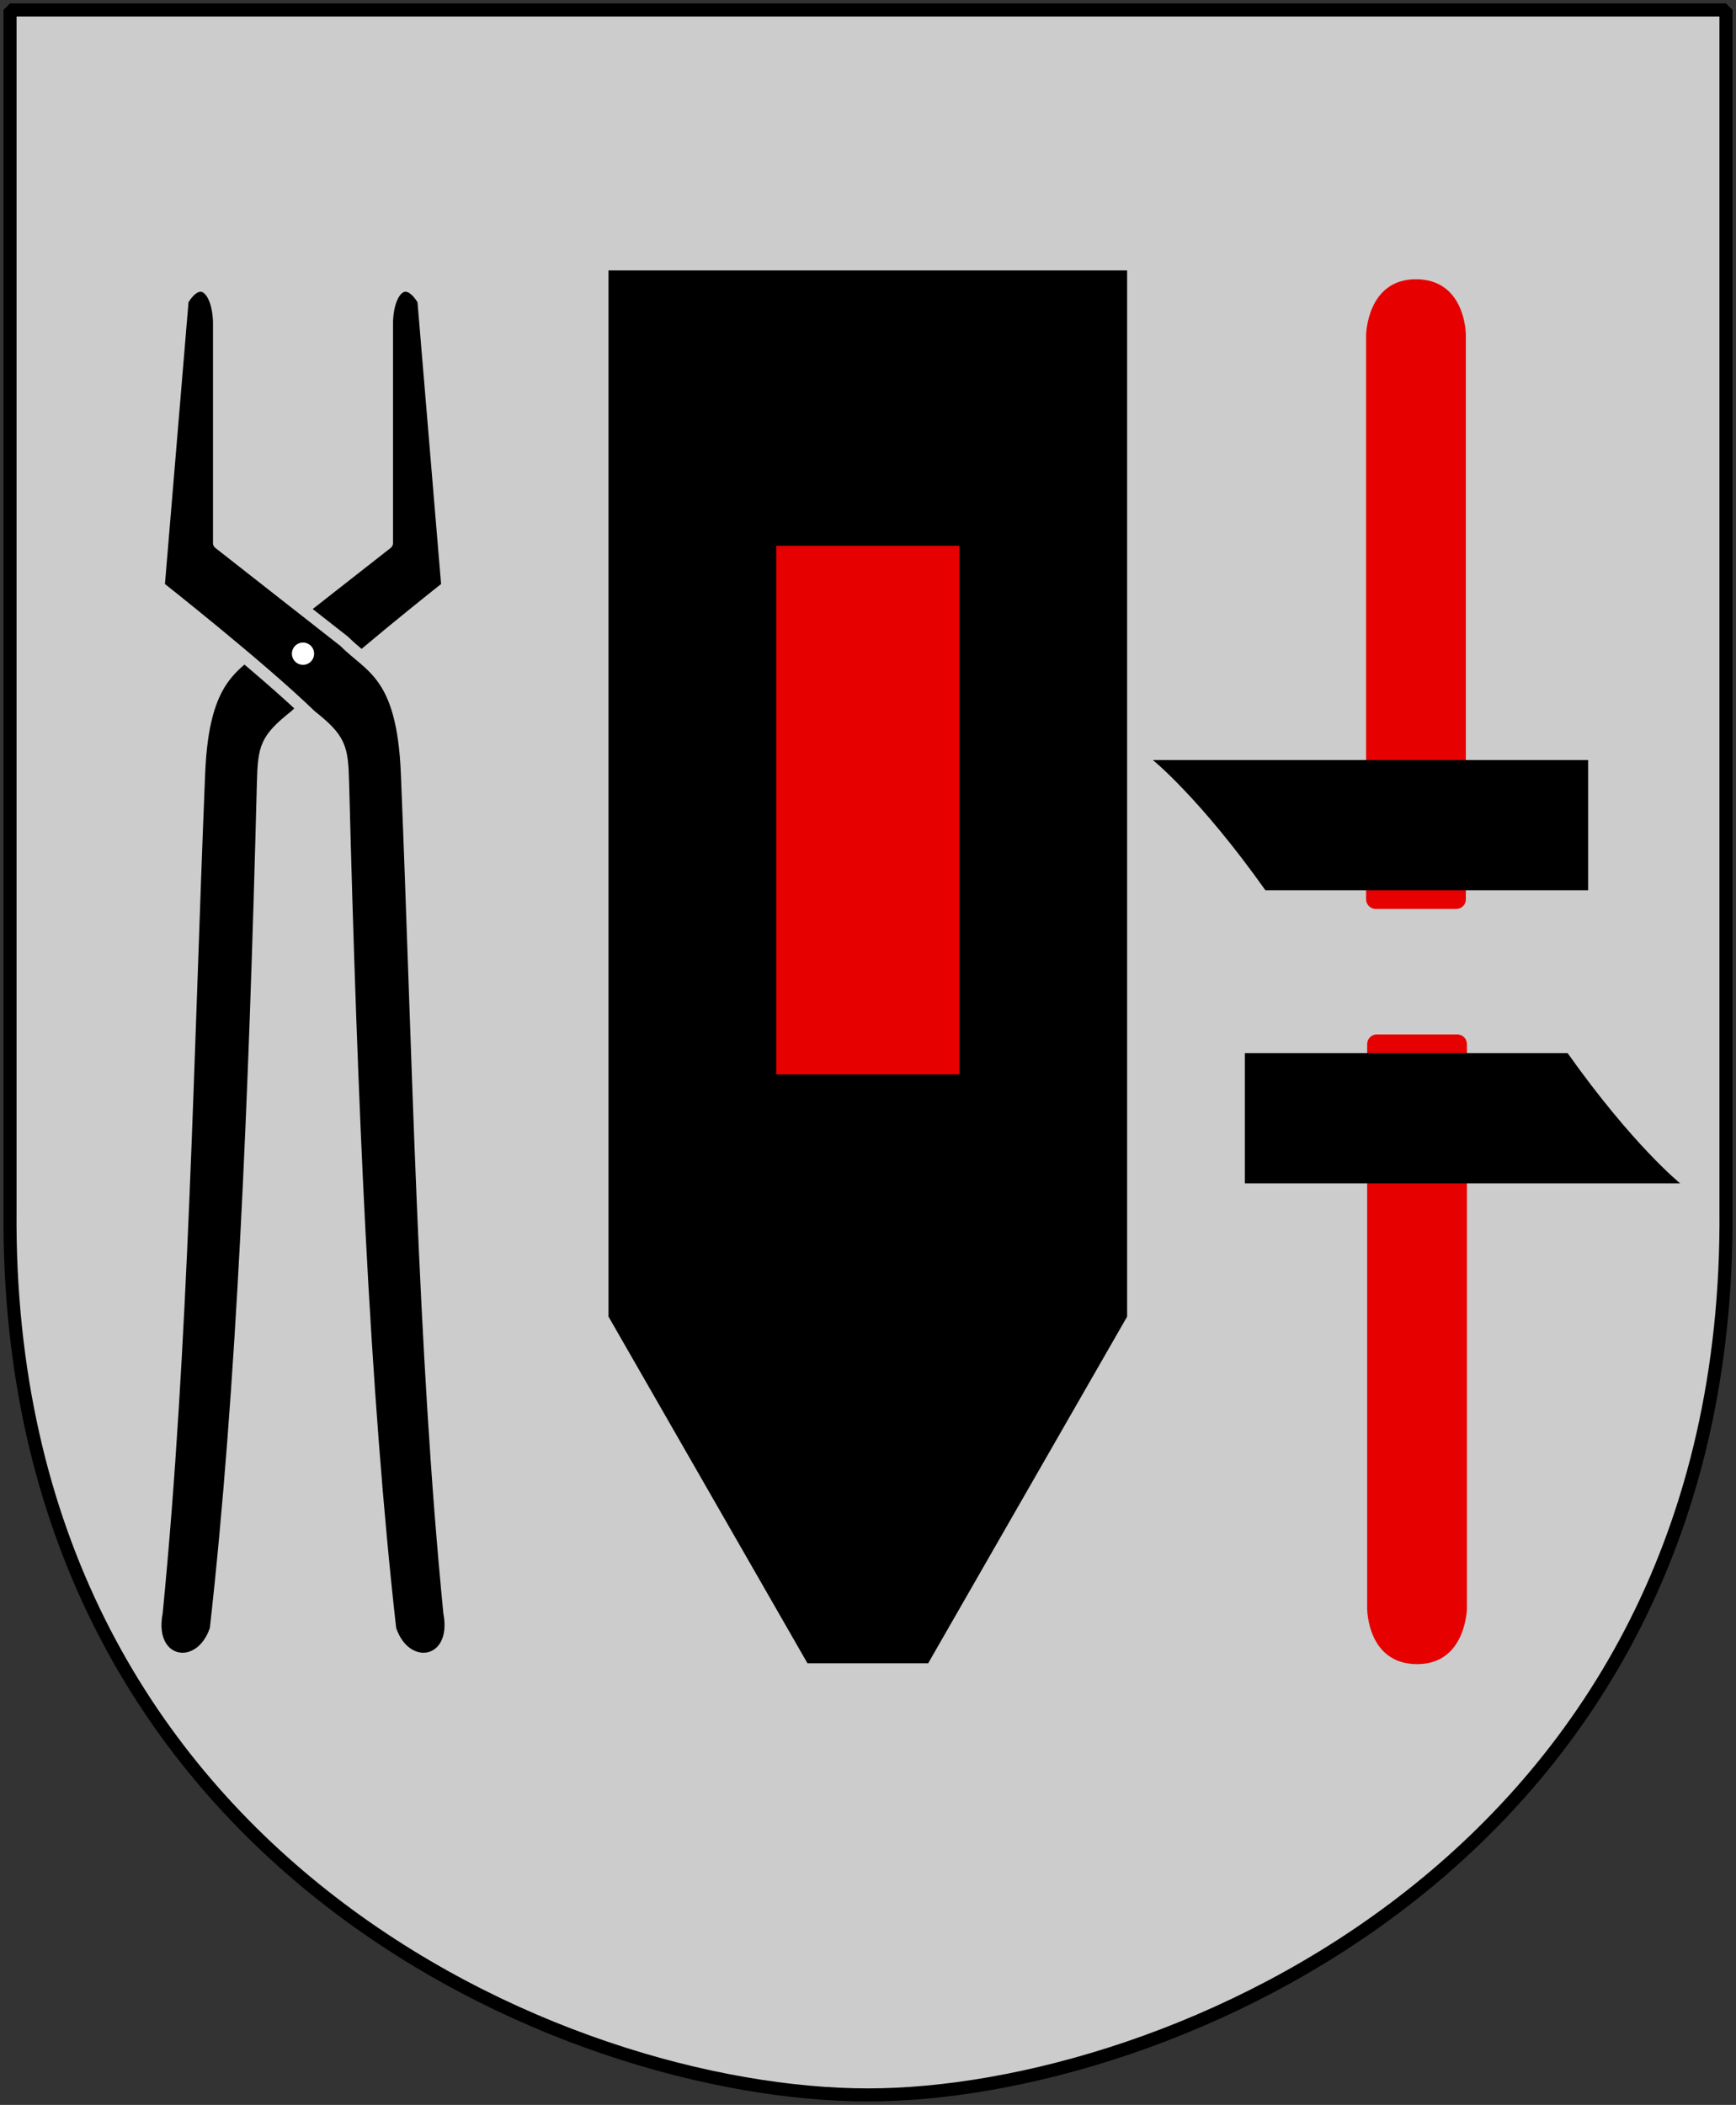
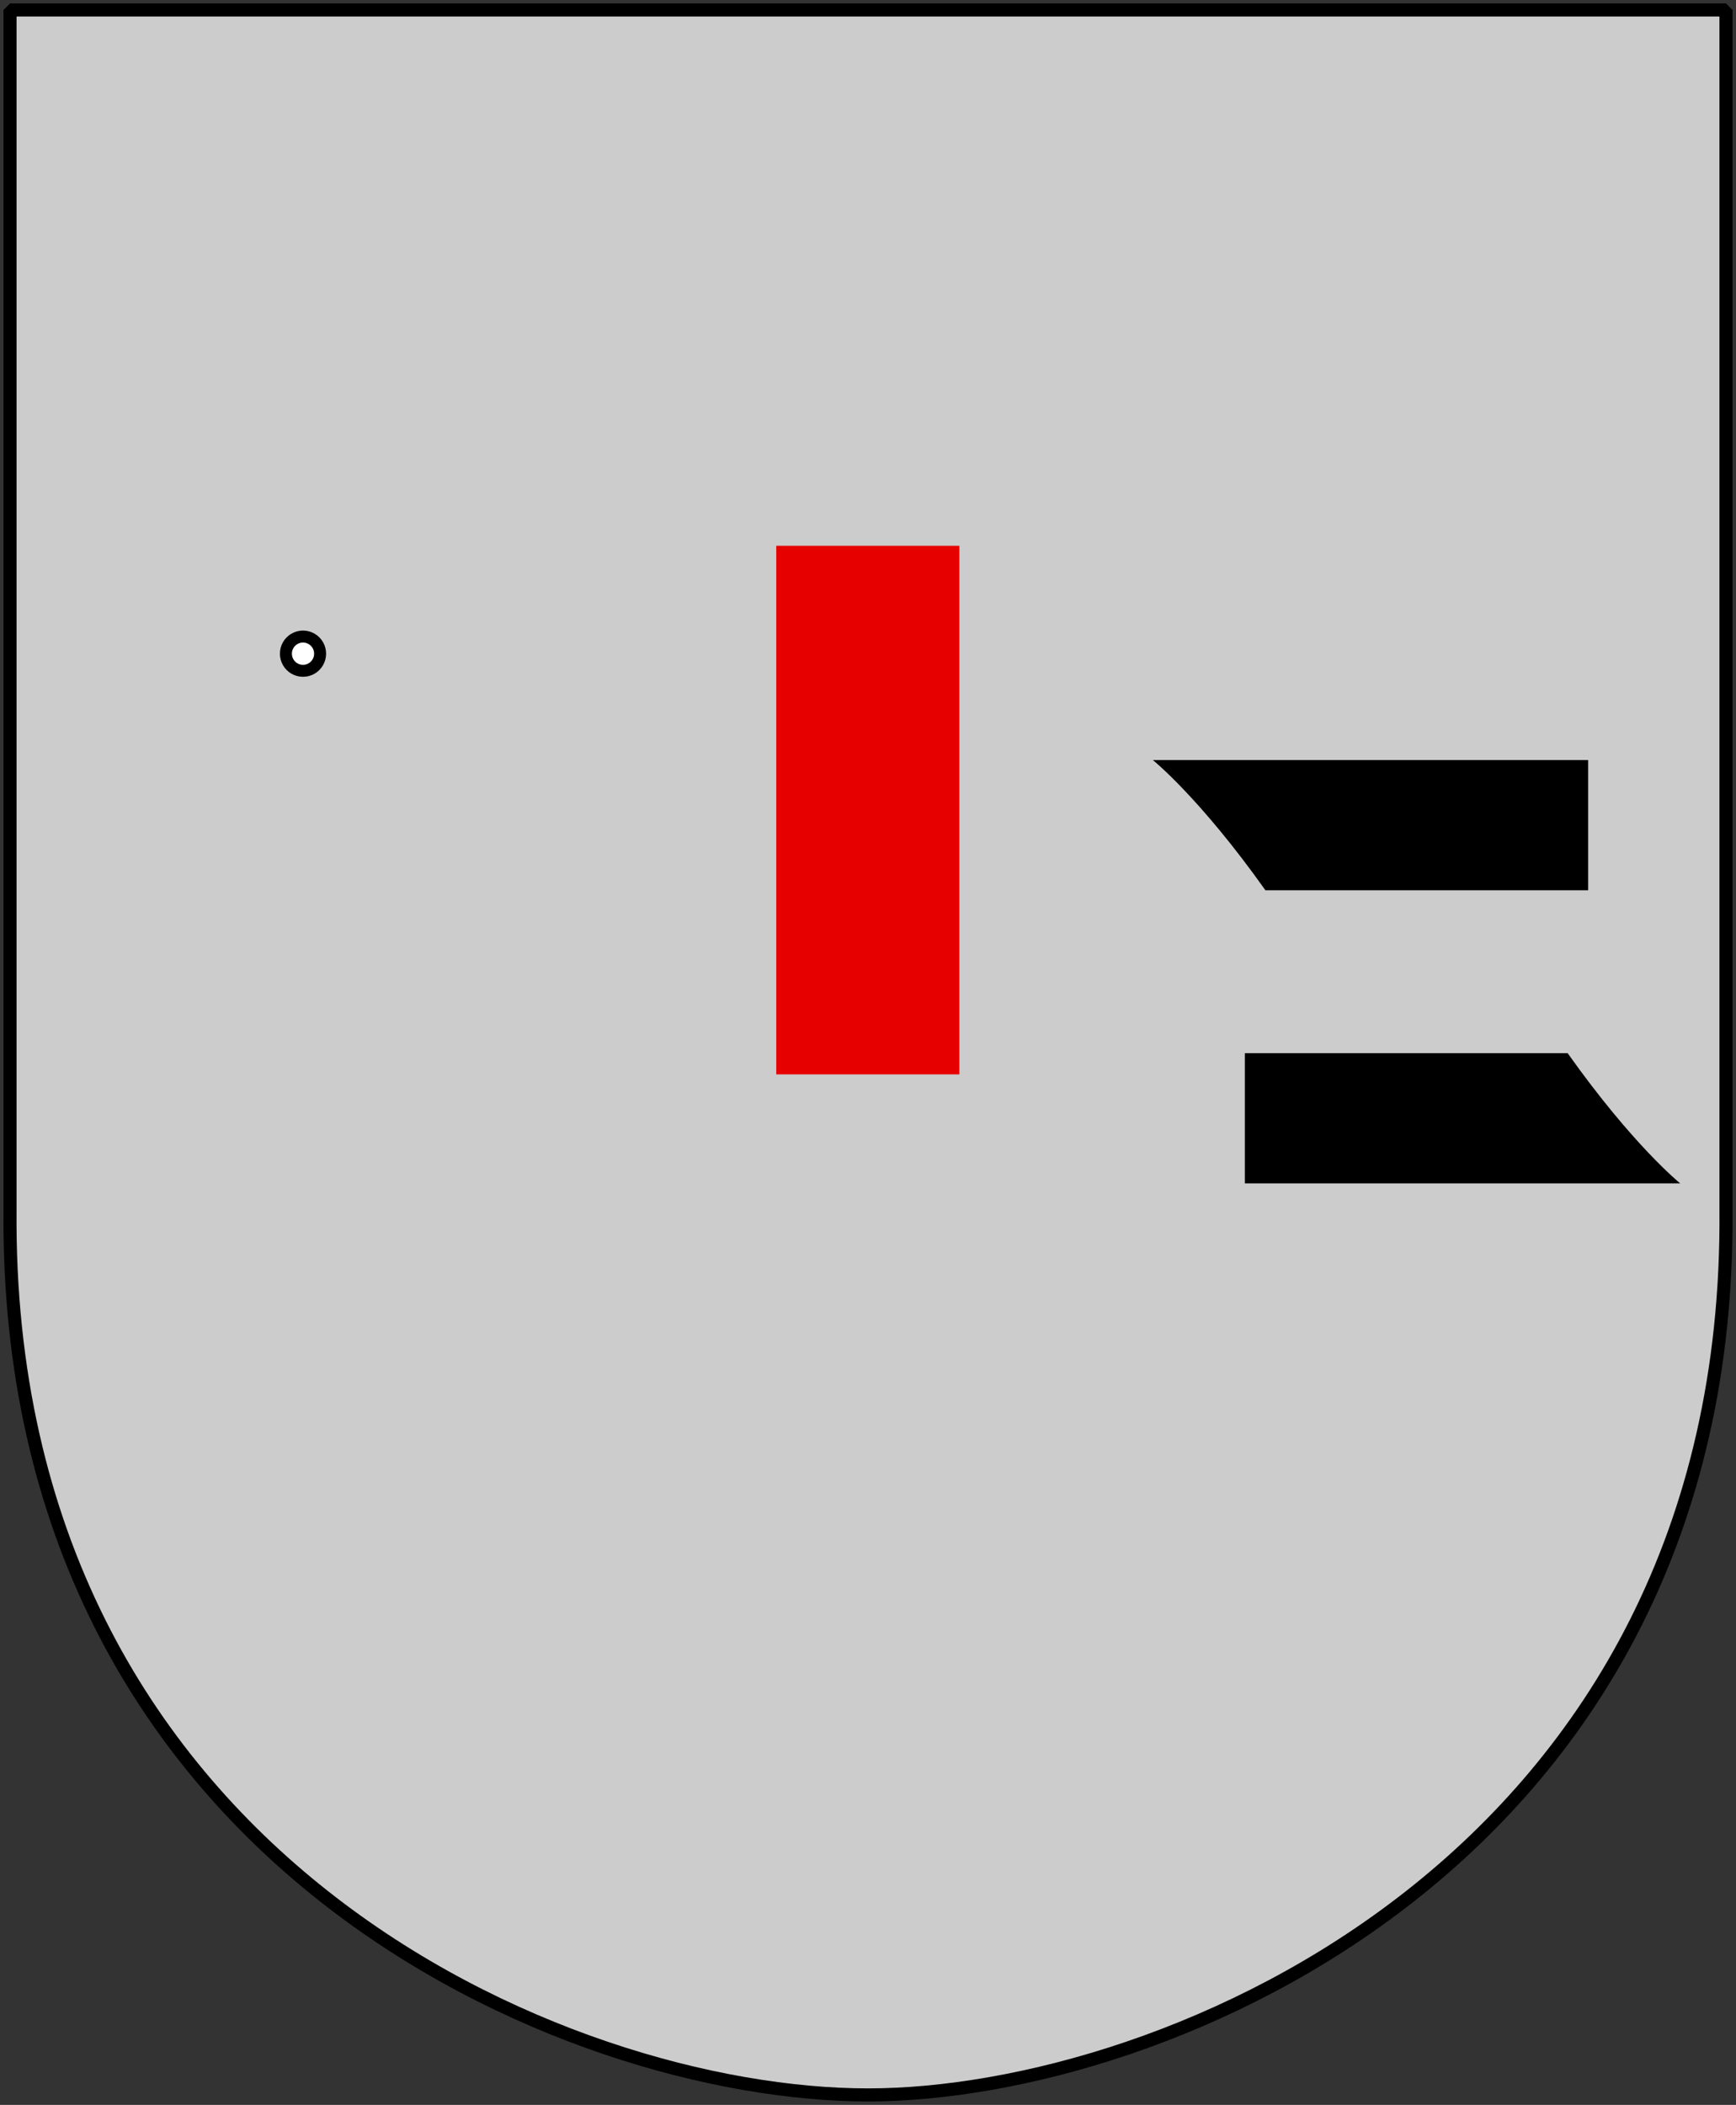
<svg xmlns="http://www.w3.org/2000/svg" xmlns:xlink="http://www.w3.org/1999/xlink" width="251" height="304.2" id="svg4166">
  <rect width="100%" height="100%" fill="#333333" stroke="none" />
  <defs id="defs4168" />
  <path d="M 249.551,1.44 L 1.45,1.44 L 1.45,174.936 C 0.682,268.657 81.739,302.756 125.5,302.756 C 168.494,302.756 250.318,268.657 249.551,174.936 L 249.551,1.44 z " style="fill:#ccc;fill-opacity:1;stroke:none" id="Shield" />
  <g transform="matrix(1.002,0,0,1.002,-0.25,-2.149)" id="Rackhammare">
-     <path d="M 88.055,41.152 L 162.89,41.152 L 162.89,192.041 L 134.181,242.041 L 116.764,242.041 L 88.055,192.041 L 88.055,41.152 z " style="fill:black;fill-opacity:1;fill-rule:nonzero;stroke:none;stroke-width:2.5;stroke-linecap:round;stroke-linejoin:round;stroke-miterlimit:4;stroke-opacity:1" id="rect1889" />
    <path d="M 112.262,80.862 L 138.683,80.862 L 138.683,157.103 L 112.262,157.103 L 112.262,80.862 z " style="fill:#e60000;fill-opacity:1;fill-rule:nonzero;stroke:none;stroke-width:2.5;stroke-linecap:round;stroke-linejoin:round;stroke-miterlimit:4;stroke-opacity:1" id="use1892" />
  </g>
  <g transform="matrix(0.278,0,0,0.278,156.065,136.962)" style="fill:black" id="Smideshammare">
-     <path d="M 154.67,45.09 L 196.54,45.09 C 199.31,45.09 201.54,47.32 201.54,50.09 L 201.54,343.599 C 201.54,343.599 201.062,372.414 175.681,372.43 C 149.646,372.447 149.67,343.599 149.67,343.599 L 149.67,50.09 C 149.67,47.32 151.9,45.09 154.67,45.09 z " style="fill:#e60000;fill-opacity:1;fill-rule:evenodd;stroke:none;stroke-width:1;stroke-linecap:butt;stroke-miterlimit:4;stroke-opacity:1" id="rect1881" />
    <path d="M 253.921,54.806 C 253.921,54.806 86.051,54.806 86.051,54.806 L 86.051,122.509 L 312.464,122.509 C 312.464,122.509 287.954,102.767 253.921,54.806 z " style="fill:black;fill-opacity:1;fill-rule:evenodd;stroke:none;stroke-width:1;stroke-linecap:butt;stroke-miterlimit:4;stroke-opacity:1" id="rect1878" />
  </g>
  <use transform="matrix(-1,0,0,-1,409.613,280.856)" id="Smideshammare-2" x="0" y="0" width="251" height="304.2" xlink:href="#Smideshammare" />
  <g transform="matrix(0.577,0,0,0.577,12.384,37.016)" id="Smidestang">
-     <path d="M 17.804,339.789 C 24.348,273.323 25.547,199.996 28.448,129.509 C 29.466,104.629 37.583,103.099 44.151,96.472 C 65.628,79.637 75.518,71.894 75.518,71.894 C 75.518,71.894 75.518,16.395 75.518,16.395 C 75.826,7.826 80.452,4.079 84.622,11.068 C 84.622,11.068 90.622,82.806 90.622,82.806 C 90.622,82.806 65.398,102.65 52.557,115.076 C 45.071,121.026 44.641,122.99 44.407,132.037 C 42.345,211.7 39.311,284.375 32.592,343.946 C 28.754,355.478 15.32,352.968 17.804,339.789 z " style="color:black;fill:black;fill-opacity:1;fill-rule:nonzero;stroke:#ccc;stroke-width:3;stroke-linecap:round;stroke-linejoin:round;marker:none;marker-start:none;marker-mid:none;marker-end:none;stroke-miterlimit:4;stroke-dasharray:none;stroke-dashoffset:0;stroke-opacity:1;visibility:visible;display:inline;overflow:visible" id="path3692" />
    <use transform="matrix(-1,0,0,1,108.931,0)" id="use3799" x="0" y="0" width="108.931" height="352.802" xlink:href="#path3692" />
    <path d="M 58.751,99.573 C 58.753,101.106 57.937,102.523 56.61,103.29 C 55.283,104.057 53.648,104.057 52.321,103.29 C 50.994,102.523 50.178,101.106 50.18,99.573 C 50.178,98.041 50.994,96.624 52.321,95.857 C 53.648,95.09 55.283,95.09 56.61,95.857 C 57.937,96.624 58.753,98.041 58.751,99.573 z " style="fill:white;fill-opacity:1;fill-rule:nonzero;stroke:black;stroke-width:3;stroke-linecap:round;stroke-linejoin:round;stroke-miterlimit:4;stroke-dasharray:none;stroke-opacity:1" id="path4585" />
  </g>
  <path d="M 249.551,1.44 L 1.45,1.44 L 1.45,174.936 C 0.682,268.657 81.739,302.756 125.5,302.756 C 168.494,302.756 250.318,268.657 249.551,174.936 L 249.551,1.44 z " style="fill:none;fill-opacity:0;stroke:black;stroke-width:1.888;stroke-linejoin:bevel" id="Frame" />
</svg>